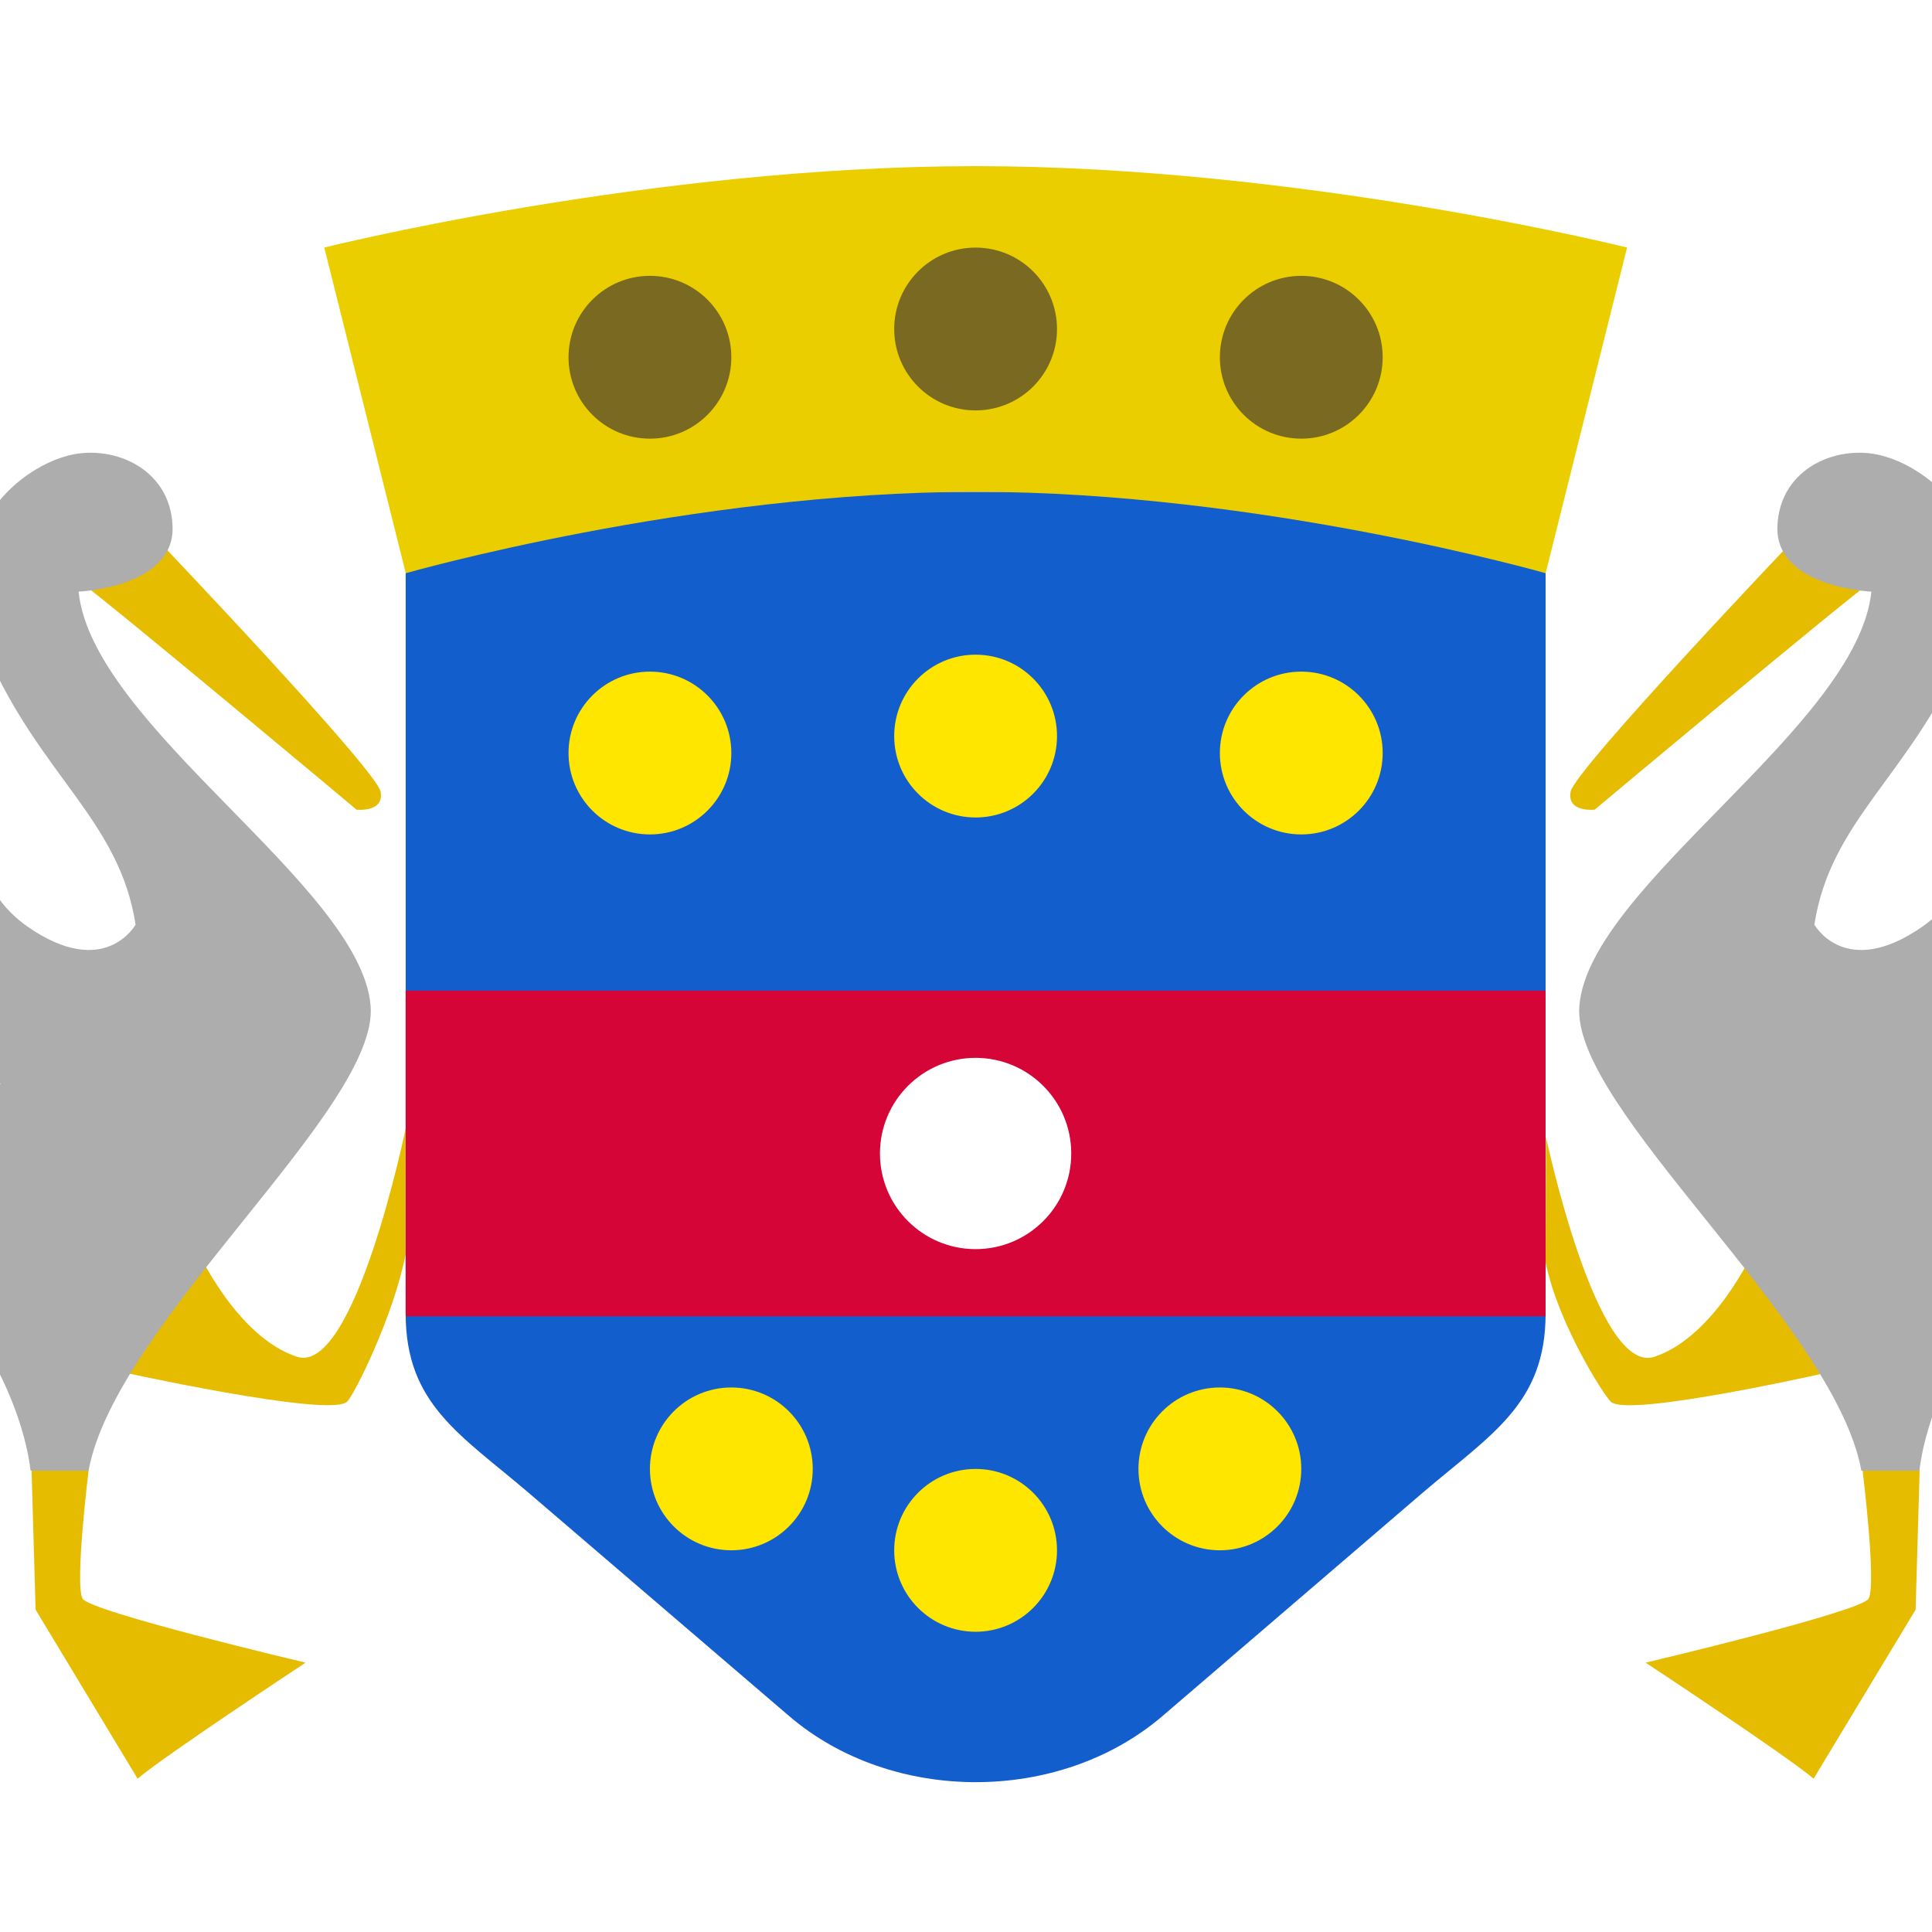
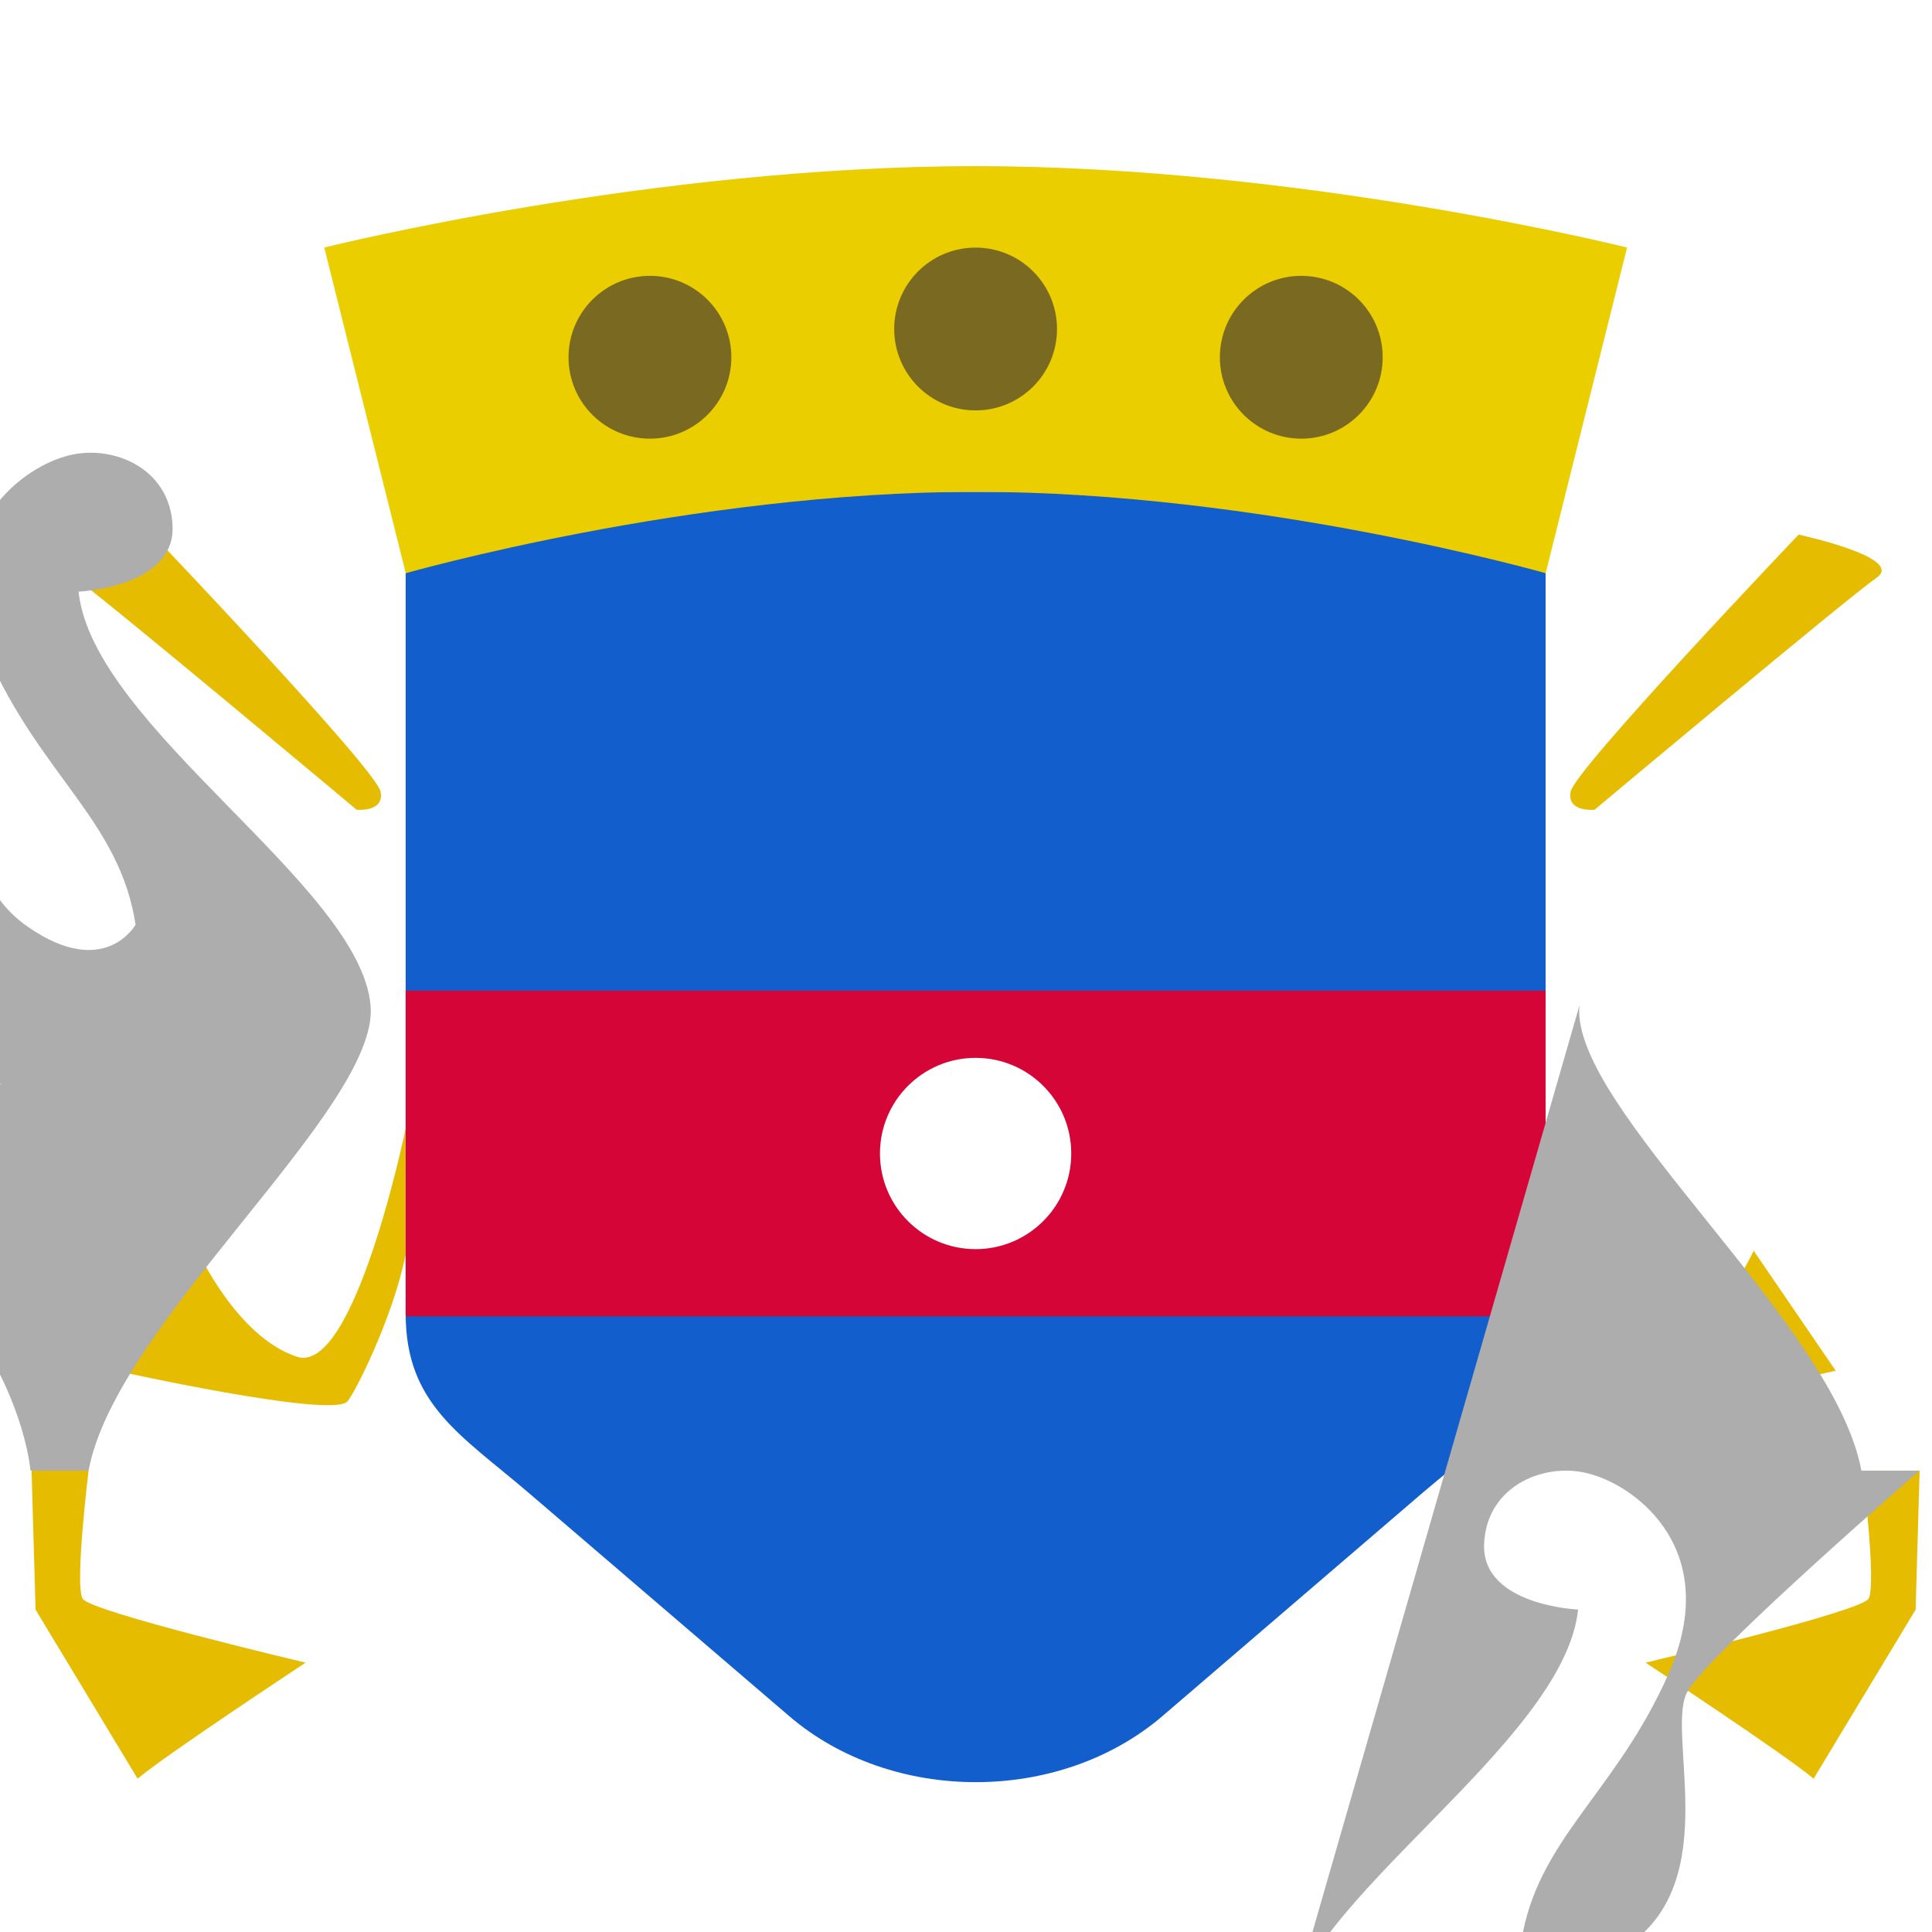
<svg xmlns="http://www.w3.org/2000/svg" viewBox="85.5 0 342 342">
  <path fill="#FFF" d="M0 0h513v342H0z" />
  <path fill="#E6BC00" d="M157.31 199.76s-9.04 43.93-19.31 40.39c-10.62-3.54-17.53-18.76-17.53-18.76l-14.52 21.24s38.18 8.48 41.01 5.47c1.22-1.14 8.21-15.1 10.34-26.05v-22.29zm-56.13 60.57s-2.48 20.18-1.06 22.66c1.24 2.3 39.48 11.33 39.48 11.33s-24.96 16.46-29.74 20.54L91.8 284.94l-.71-24.61h10.09zM112.51 94.64s39.65 41.6 40.36 45.5c.71 3.72-4.25 3.19-4.25 3.19s-44.79-37.53-49.92-41.07c-5.31-3.55 13.81-7.62 13.81-7.62z" />
  <path fill="#ADADAD" d="M99.41 104.73s16.99-.71 16.64-11.51c-.35-10.62-11.15-14.87-19.12-12.39-7.97 2.3-23.01 13.45-13.63 35.05 9.38 21.42 23.37 29.39 26.2 47.8 0 0-5.46 9.86-19.12.35-16.9-11.77-6.2-38.24-10.44-44.96-4.25-7.08-40.95-38.92-40.95-38.92s-30.24 39.37-18 74.92c16.95 49.21 51.74 31.98 64.61 36.76 0 0-42.13 61.96-49.57 67.09 0 0 24.08 8.32 47.8-18.76 0 0 5.84 9.74 7.08 20.18h10.27c4.78-26.2 51.51-64.26 49.92-82.32-1.77-21.25-49.21-49.39-51.69-73.29z" />
  <path fill="#E6BC00" d="M359.17 201.27s8.96 42.43 19.23 38.89c10.62-3.54 17.53-18.76 17.53-18.76l14.52 21.24s-37 8.48-39.83 5.47c-1.21-1.14-9.32-13.79-11.52-24.66l.07-22.18zm56.05 59.06s2.48 20.18 1.06 22.66c-1.24 2.3-39.48 11.33-39.48 11.33s24.96 16.46 29.74 20.54l18.06-29.92.71-24.61h-10.09zM403.89 94.64s-39.65 41.6-40.36 45.5c-.71 3.72 4.25 3.19 4.25 3.19s44.79-37.53 49.92-41.07c5.14-3.55-13.81-7.62-13.81-7.62z" />
  <path fill="#125ECC" d="M157.31 87.06H359.1v145.46c0 16.06-9.69 21.39-21.91 31.85l-45.92 39.41c-18.25 15.62-47.91 15.57-66.07 0l-46.01-39.43c-12.08-10.35-21.88-15.71-21.88-31.82V87.06z" />
-   <path fill="#FFE600" d="M200.55 147.71c-7.96 0-14.41-6.45-14.41-14.41s6.45-14.41 14.41-14.41 14.41 6.45 14.41 14.41-6.45 14.41-14.41 14.41zm57.65-3c-7.96 0-14.41-6.45-14.41-14.41s6.45-14.41 14.41-14.41 14.41 6.45 14.41 14.41-6.45 14.41-14.41 14.41zm57.65 3c-7.96 0-14.41-6.45-14.41-14.41s6.45-14.41 14.41-14.41 14.41 6.45 14.41 14.41-6.45 14.41-14.41 14.41zM214.96 274.43c-7.96 0-14.41-6.45-14.41-14.41s6.45-14.41 14.41-14.41 14.41 6.45 14.41 14.41c.01 7.96-6.45 14.41-14.41 14.41zm43.24 14.42c-7.96 0-14.41-6.45-14.41-14.41s6.45-14.41 14.41-14.41 14.41 6.45 14.41 14.41c0 7.95-6.45 14.41-14.41 14.41zm43.24-14.42c-7.96 0-14.41-6.45-14.41-14.41s6.45-14.41 14.41-14.41 14.41 6.45 14.41 14.41-6.45 14.41-14.41 14.41z" />
  <path fill="#D60537" d="M157.31 175.36H359.1v57.65H157.31v-57.65z" />
  <path fill="#EACE00" d="M142.9 43.82s57.65-14.41 115.31-14.41 115.31 14.41 115.31 14.41l-14.41 57.65s-50.45-14.41-100.89-14.41-100.89 14.41-100.89 14.41L142.9 43.82z" />
  <path fill="#7A6920" d="M258.2 72.65c-7.96 0-14.41-6.45-14.41-14.41s6.45-14.41 14.41-14.41 14.41 6.45 14.41 14.41-6.45 14.41-14.41 14.41zm57.65 5c-7.96 0-14.41-6.45-14.41-14.41s6.45-14.41 14.41-14.41 14.41 6.45 14.41 14.41-6.45 14.41-14.41 14.41zm-115.3 0c-7.96 0-14.41-6.45-14.41-14.41s6.45-14.41 14.41-14.41 14.41 6.45 14.41 14.41-6.45 14.41-14.41 14.41z" />
-   <path fill="#ADADAD" d="M365.08 178.02c-1.59 18.06 45.14 56.12 49.92 82.32h10.27c1.24-10.44 7.08-20.18 7.08-20.18 23.72 27.09 47.8 18.76 47.8 18.76-7.44-5.13-49.57-67.09-49.57-67.09 12.88-4.78 47.67 12.45 64.61-36.76 12.24-35.55-18-74.92-18-74.92s-36.7 31.84-40.95 38.92c-4.25 6.73 6.46 33.2-10.44 44.96-13.66 9.51-19.12-.35-19.12-.35 2.83-18.41 16.82-26.38 26.2-47.8 9.38-21.6-5.66-32.75-13.63-35.05-7.97-2.48-18.76 1.77-19.12 12.39-.35 10.8 16.64 11.51 16.64 11.51-2.48 23.9-49.92 52.04-51.69 73.29z" />
+   <path fill="#ADADAD" d="M365.08 178.02c-1.59 18.06 45.14 56.12 49.92 82.32h10.27s-36.7 31.84-40.95 38.92c-4.25 6.73 6.46 33.2-10.44 44.96-13.66 9.51-19.12-.35-19.12-.35 2.83-18.41 16.82-26.38 26.2-47.8 9.38-21.6-5.66-32.75-13.63-35.05-7.97-2.48-18.76 1.77-19.12 12.39-.35 10.8 16.64 11.51 16.64 11.51-2.48 23.9-49.92 52.04-51.69 73.29z" />
  <circle fill="#FFF" cx="258.2" cy="204.19" r="16.93" />
</svg>